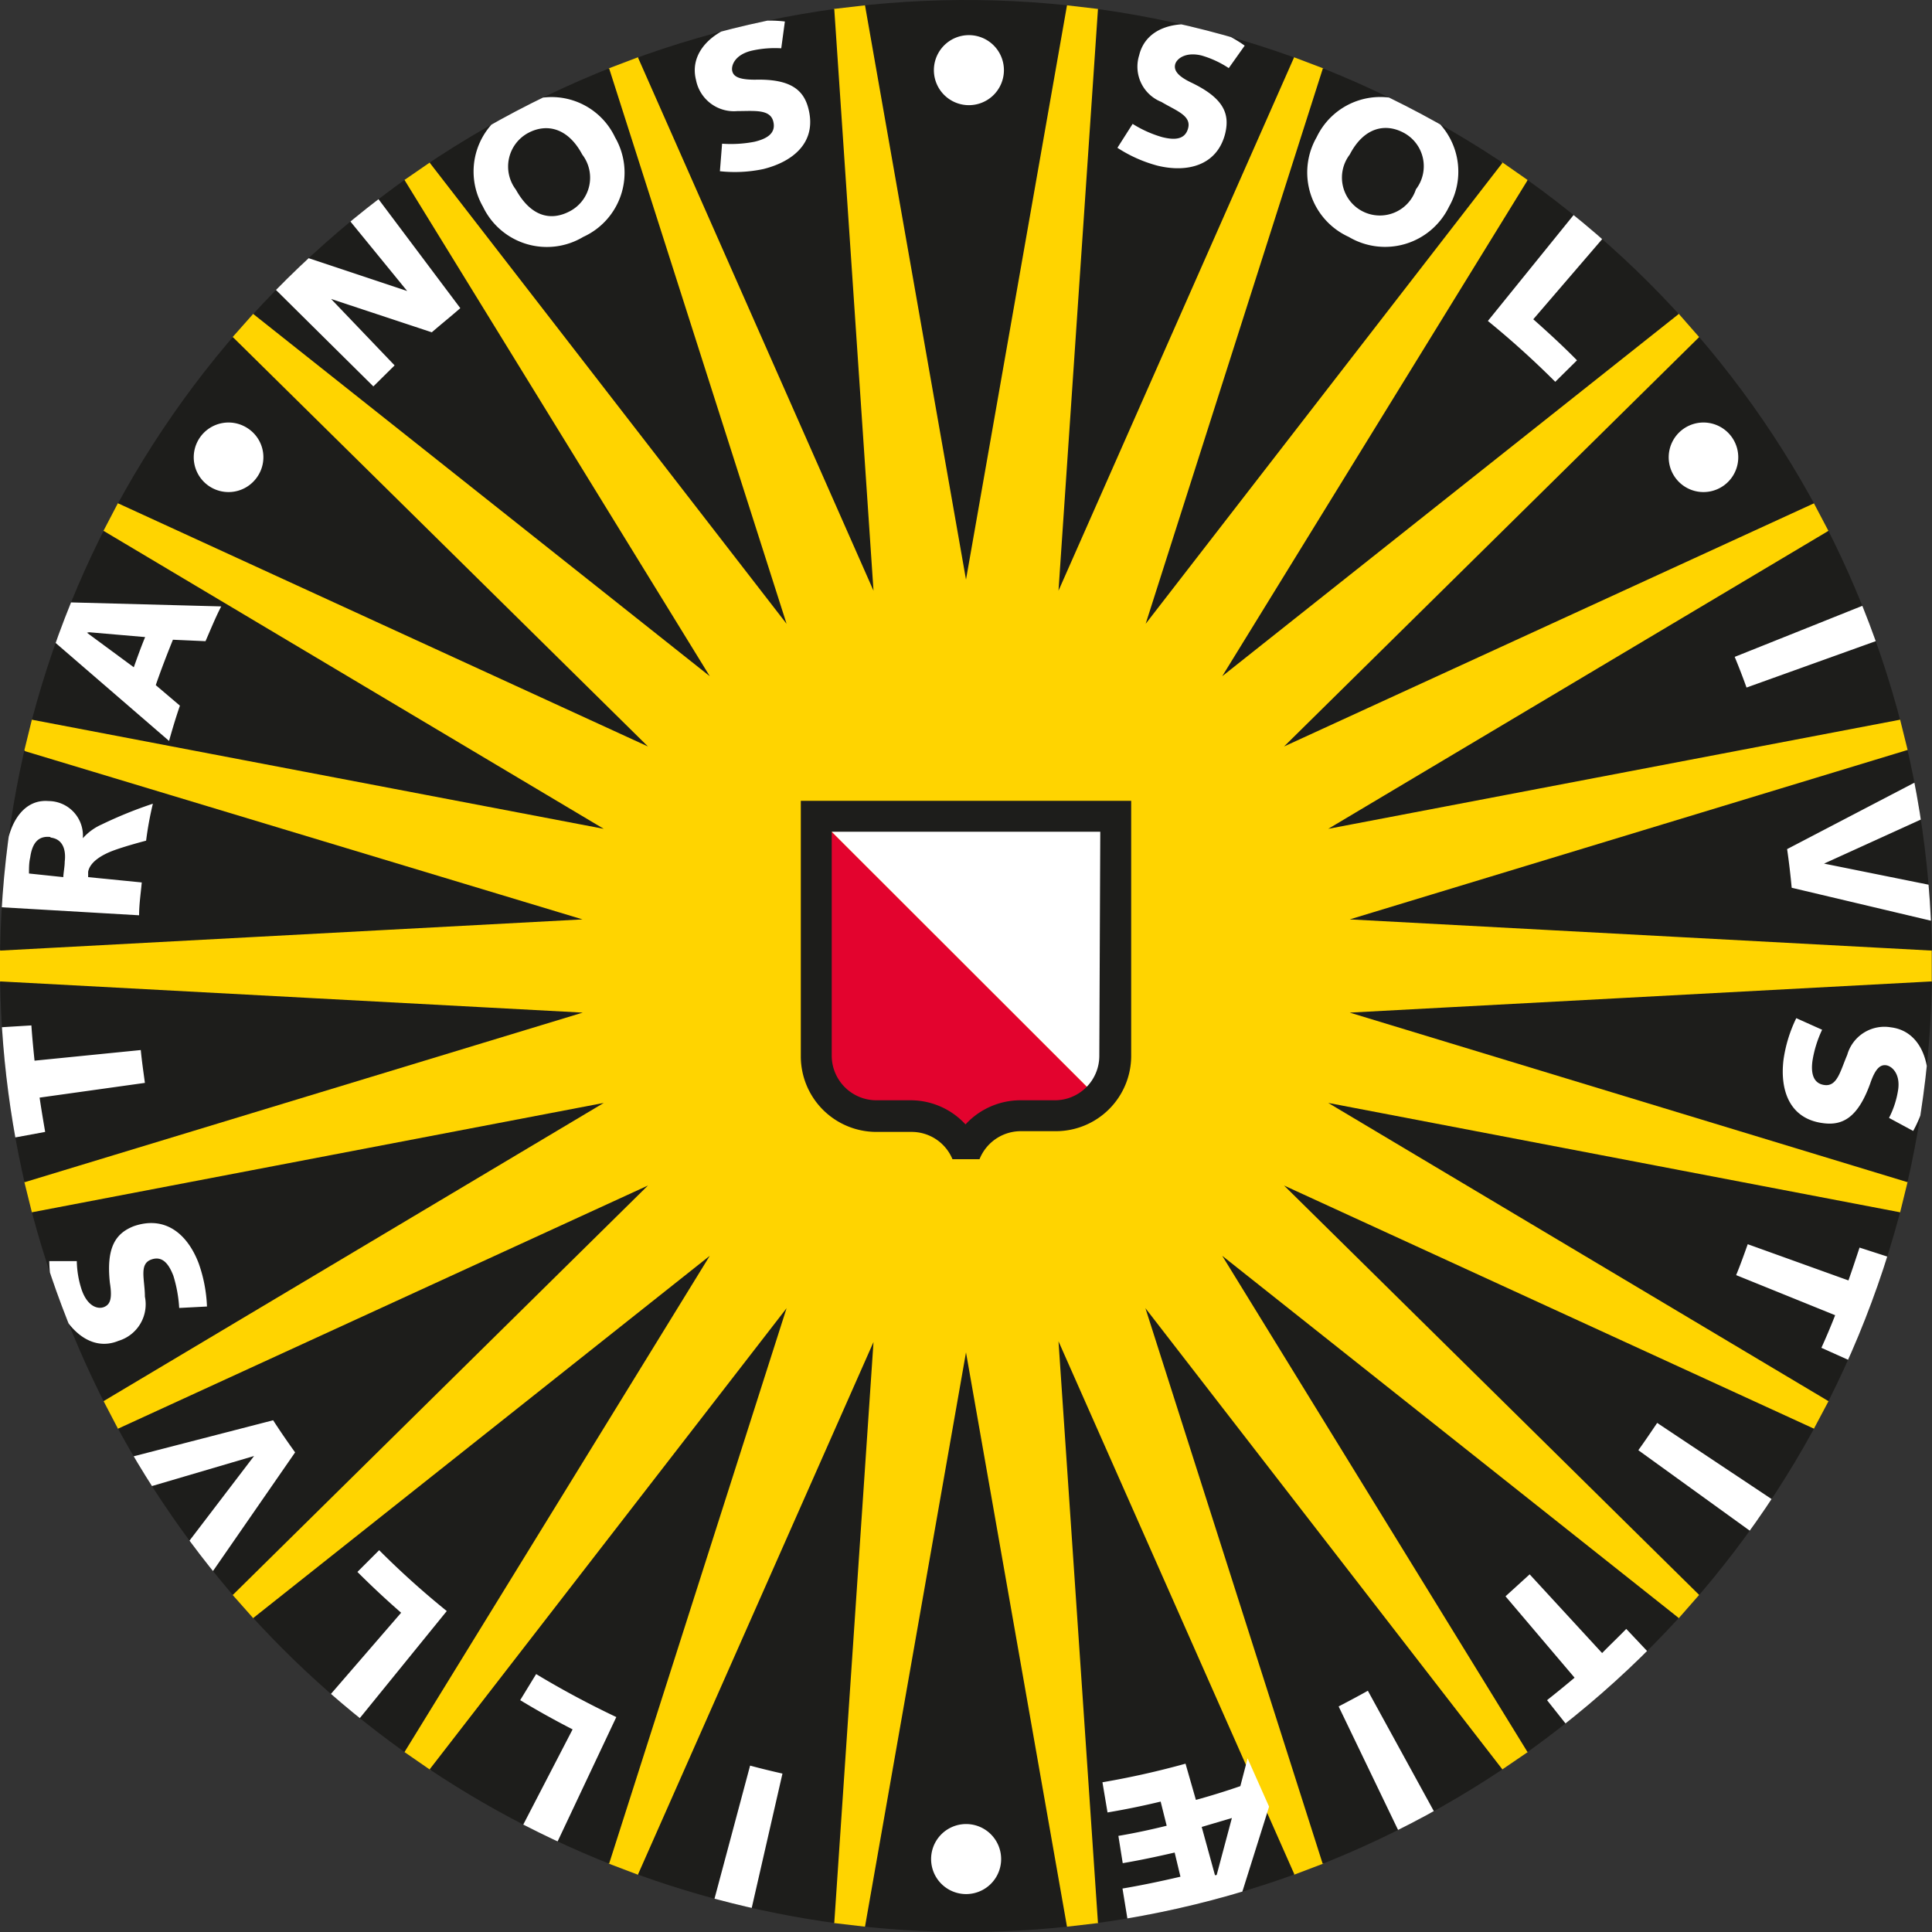
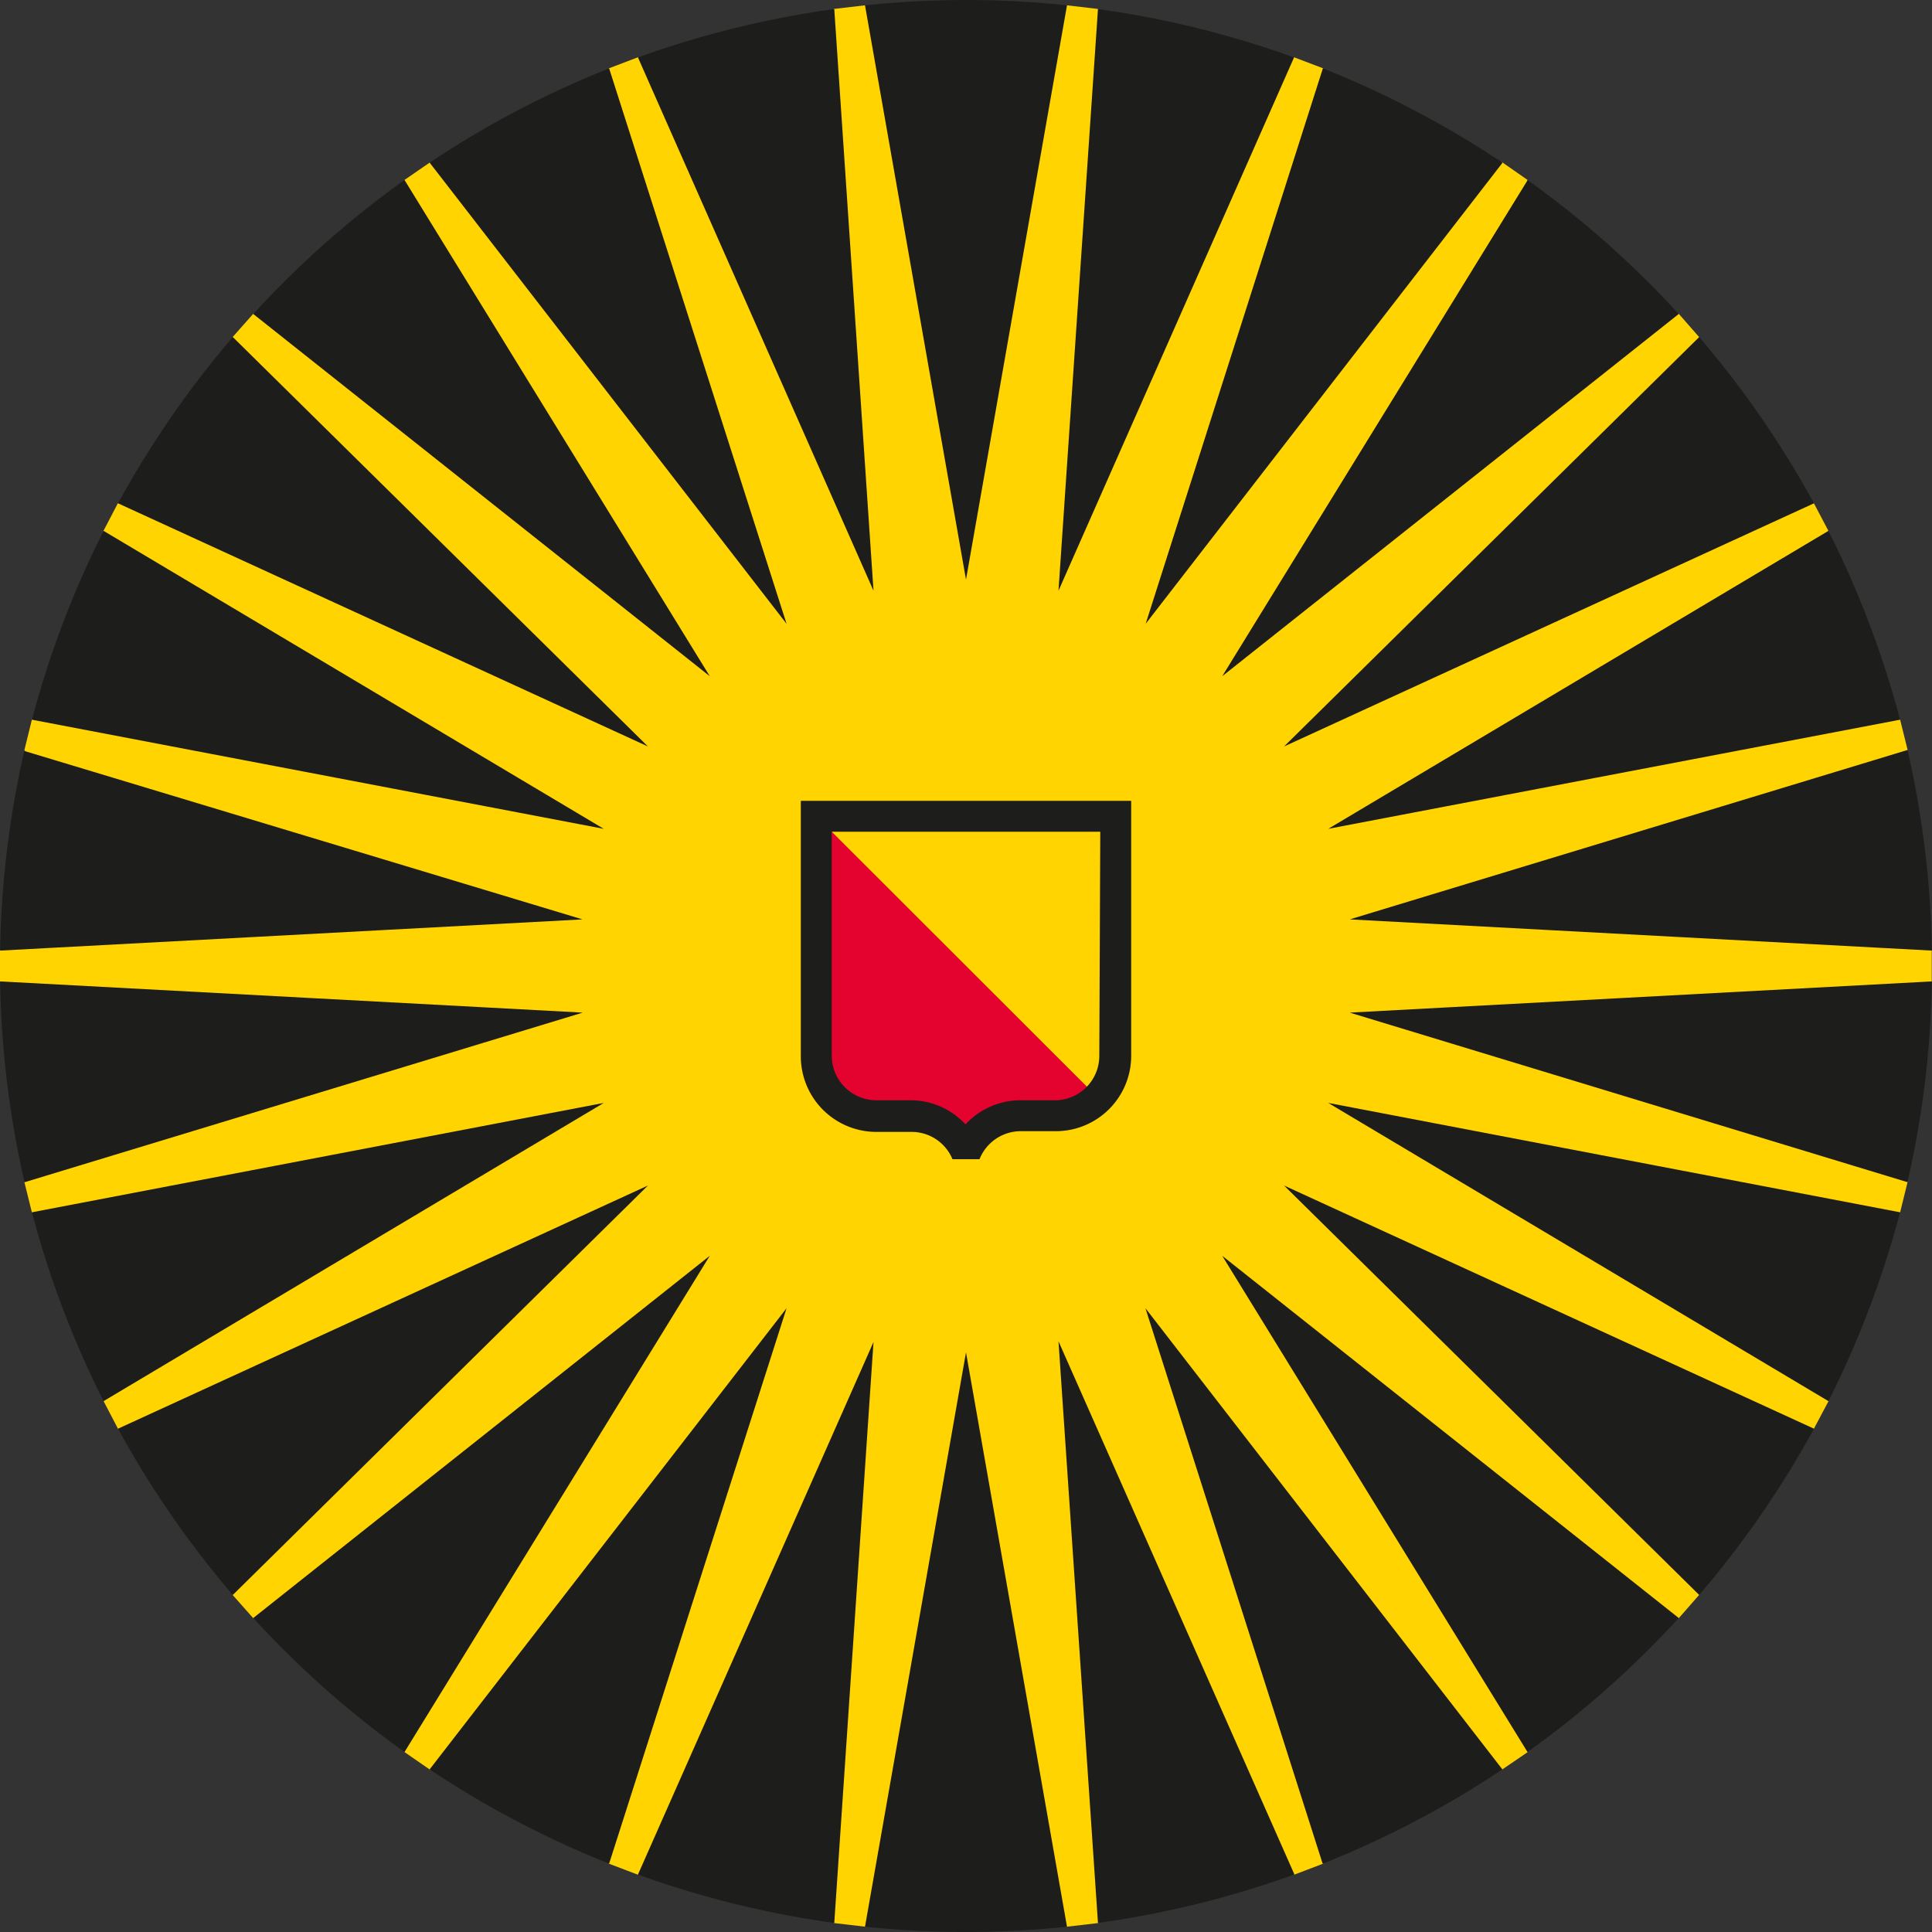
<svg xmlns="http://www.w3.org/2000/svg" id="Laag_1" data-name="Laag 1" viewBox="0 0 80 80">
  <rect x="0" y="0" width="80" height="80" fill="#333333" stroke="none" />
  <defs>
    <style>.cls-1{fill:none;}.cls-2{fill:#ffd400;}.cls-3{clip-path:url(#clip-path);}.cls-4{fill:#1d1d1b;}.cls-5{fill:#fff;}.cls-6{fill:#e3032e;}</style>
    <clipPath id="clip-path">
      <path class="cls-1" d="M40,80A40,40,0,1,0,0,40,40,40,0,0,0,40,80Z" />
    </clipPath>
  </defs>
  <title>logo_uu</title>
  <polygon class="cls-2" points="33.77 1.35 34.53 0.37 35.82 0.22 36.79 0.98 43.21 0.98 44.18 0.22 45.46 0.37 46.22 1.34 52.45 2.88 53.58 2.37 54.79 2.83 55.3 3.96 60.97 6.94 62.19 6.71 63.25 7.45 63.47 8.66 68.28 12.92 69.51 12.99 70.36 13.96 70.29 15.19 73.93 20.47 75.11 20.84 75.71 21.98 75.35 23.16 77.62 29.16 78.68 29.8 78.99 31.05 78.35 32.11 79.12 38.48 79.99 39.35 79.99 40.65 79.12 41.52 78.35 47.88 78.99 48.94 78.68 50.2 77.62 50.83 75.35 56.84 75.72 58.01 75.11 59.16 73.94 59.53 70.29 64.81 70.36 66.04 69.51 67.01 68.28 67.08 63.48 71.33 63.26 72.55 62.19 73.28 60.98 73.06 55.29 76.04 54.79 77.17 53.58 77.63 52.45 77.12 46.23 78.66 45.47 79.63 44.18 79.78 43.21 79.02 36.8 79.02 35.82 79.78 34.54 79.63 33.78 78.66 27.55 77.12 26.42 77.63 25.21 77.17 24.7 76.04 19.03 73.06 17.82 73.29 16.75 72.55 16.53 71.34 11.72 67.08 10.49 67.01 9.63 66.04 9.71 64.81 6.07 59.54 4.89 59.17 4.29 58.02 4.66 56.84 2.38 50.84 1.32 50.2 1.01 48.95 1.65 47.89 0.88 41.52 0 40.65 0 39.35 0.88 38.48 1.65 32.12 1.01 31.06 1.32 29.8 2.38 29.17 4.65 23.16 4.28 21.99 4.88 20.84 6.06 20.47 9.71 15.19 9.63 13.96 10.49 12.99 11.72 12.92 16.52 8.67 16.75 7.45 17.81 6.72 19.02 6.94 24.71 3.96 25.21 2.83 26.42 2.37 27.55 2.88 33.77 1.35" />
  <g class="cls-3">
    <path class="cls-4" d="M44.24-.11,40,24,35.76-.11M45.49,0,43.83,24.46,53.72,2.07m1.16.44L47.44,25.83l15-19.38m1,.71L50.61,28,69.78,12.79m.82.93L53.17,30.91,75.42,20.7M76,21.81,55,34.32,79,29.74m.3,1.22L55.89,38.07l24.44,1.31m0,1.24L55.89,41.93l23.42,7.12M79,50.26,55,45.67,76,58.19m-.58,1.11L53.17,49.09,70.6,66.28m-.82.93L50.61,52,63.43,72.84m-1,.71-15-19.38,7.44,23.32M44.24,80.11,40,56,35.76,80.11M34.52,80l1.65-24.43L26.28,77.93m-1.16-.44,7.45-23.32-15,19.38m-1-.71L29.39,52,10.22,67.21m-.82-.93L26.83,49.09,4.58,59.3M4,58.19,25,45.67,1,50.26m-.3-1.21,23.43-7.12L-.33,40.62m0-1.24,24.45-1.31L.69,31M1,29.74,25,34.32,4,21.81m.58-1.11L26.83,30.91,9.4,13.72m.82-.93L29.39,28,16.57,7.16m1-.71,15,19.38L25.12,2.51m1.16-.44,9.89,22.39L34.52,0m19.2,77.89L43.83,55.54,45.49,80" />
-     <path class="cls-5" d="M66.49,9.73l-3,3.49c.62.55,1.23,1.11,1.81,1.7l-.9.89a36.88,36.88,0,0,0-2.79-2.52L65.3,8.73M77.33,25l-5.5,2.2c.17.41.34.85.49,1.27l5.57-2m2.2,10.21-4.56-.92v0l4.22-1.92-.27-1.54L74,35.16c.08.54.14,1.07.19,1.6l6,1.42M78.36,52.1,77,51.66c-.15.45-.3.91-.46,1.36l-4.17-1.5c-.15.42-.31.87-.48,1.28l4.1,1.66q-.27.69-.57,1.35l1.36.61M73.55,62.2l-4.93-3.28c-.25.37-.52.77-.78,1.13l4.79,3.46m-4.29,5-1-1.06c-.33.34-.68.67-1,1l-3-3.26c-.33.3-.68.62-1,.91l2.86,3.37q-.57.48-1.14.93l.92,1.16m-5.49,3.65-2.85-5.2c-.39.22-.81.44-1.21.65L58,76M46.72,79.67l-.24-1.47c.77-.13,1.54-.29,2.4-.49l-.24-1c-.78.18-1.45.32-2.15.44l-.18-1.13c.65-.11,1.31-.25,2-.42l-.25-1c-.79.19-1.49.33-2.2.45l-.21-1.25a34.75,34.75,0,0,0,3.44-.77l.43,1.5c.62-.17,1.23-.36,1.84-.57l.3-1.15.89,2-1.17,3.72m-1-.89.63-2.36-1.25.37.55,2Zm-19.3,1.57,1.32-5.77c-.44-.1-.9-.21-1.34-.33l-1.53,5.72M23,76.44l2.52-5.34c-1.14-.54-2.24-1.13-3.32-1.78l-.66,1.08c.71.43,1.43.83,2.17,1.21l-2.14,4.13m-6.79-4.45,3.72-4.58a35.18,35.18,0,0,1-2.8-2.52l-.9.9c.58.58,1.19,1.15,1.81,1.69l-3,3.47M6.07,61.6l4.45-1.31h0L7.69,64l1,1.24,3.53-5.1c-.31-.43-.62-.88-.91-1.33l-6,1.55M.41,47.14l1.46-.27c-.08-.47-.16-.94-.23-1.42L6,44.84c-.06-.45-.13-.92-.17-1.36l-4.4.44c-.05-.49-.1-1-.13-1.46l-1.47.09m-.07-5,6,.35c0-.46.07-.91.11-1.36l-2.22-.22s0-.14,0-.22c.07-.4.55-.7,1.07-.89s1.33-.4,1.33-.4a14.1,14.1,0,0,1,.28-1.53,17.52,17.52,0,0,0-2.12.86,2.26,2.26,0,0,0-.78.57h0A1.43,1.43,0,0,0,2,33.17c-1-.08-1.6.86-1.74,2l-.25,0m2.07-.49c.58.06.65.6.6,1,0,.2-.05.44-.06.64l-1.42-.15c0-.23,0-.45.05-.66C1.34,34.85,1.63,34.6,2.1,34.66Zm0-8.25L7,30.68c.14-.5.29-1,.45-1.46l-1-.85c.22-.64.46-1.26.71-1.88l1.35.06c.21-.48.42-1,.65-1.44l-6.39-.17m.92,1.24,2.32.2c-.17.41-.32.83-.47,1.25L3.6,26.2Zm7.62-14.29L15.46,16l.88-.87-2.63-2.75,4.17,1.38c.38-.33.78-.65,1.18-1L15.54,8.07,14.37,9l2.49,3.05-4.32-1.44M46.27,6.12a5.74,5.74,0,0,0,1.66.74c1.23.3,2.46,0,2.8-1.32.19-.78,0-1.45-1.4-2.12-.61-.29-.72-.53-.67-.75s.41-.54,1.1-.37a4.1,4.1,0,0,1,1.12.52l.66-.93a5.3,5.3,0,0,0-1.68-.8c-1.06-.25-2.4,0-2.69,1.2a1.57,1.57,0,0,0,.92,1.93c.6.36,1.24.56,1.11,1.08s-.62.49-1.07.38a4.75,4.75,0,0,1-1.23-.55Zm8.25-.44a2.93,2.93,0,0,0,1.33,4.13A2.94,2.94,0,0,0,60,8.56a2.93,2.93,0,0,0-1.33-4.12A2.92,2.92,0,0,0,54.52,5.68Zm1.37.72c.58-1.12,1.46-1.31,2.22-.91a1.57,1.57,0,0,1,.52,2.35A1.57,1.57,0,1,1,55.89,6.4ZM74.38,42.16a5.79,5.79,0,0,0-.53,1.73c-.15,1.26.25,2.45,1.66,2.62.79.1,1.42-.23,1.93-1.64.22-.65.43-.79.66-.76s.59.34.5,1a3.75,3.75,0,0,1-.38,1.18l1,.54a5.09,5.09,0,0,0,.59-1.76c.13-1.08-.29-2.38-1.51-2.53a1.6,1.6,0,0,0-1.81,1.14c-.28.65-.41,1.31-.93,1.25s-.57-.56-.51-1a4.74,4.74,0,0,1,.4-1.29ZM8.57,54.1a6,6,0,0,0-.34-1.78c-.45-1.19-1.36-2-2.68-1.55-.75.29-1.16.86-1,2.35.11.68,0,.9-.24,1s-.67,0-.92-.69a4,4,0,0,1-.21-1.21l-1.14,0A5,5,0,0,0,2.39,54c.39,1,1.36,2,2.52,1.52A1.58,1.58,0,0,0,6,53.69c0-.69-.25-1.34.25-1.53s.76.23.93.67a5.64,5.64,0,0,1,.24,1.33ZM20,8.56a2.93,2.93,0,0,0,4.15,1.25,2.92,2.92,0,0,0,1.32-4.12,2.91,2.91,0,0,0-4.14-1.25A2.92,2.92,0,0,0,20,8.56Zm1.36-.71a1.58,1.58,0,0,1,.52-2.35c.76-.4,1.64-.21,2.23.9a1.57,1.57,0,0,1-.52,2.35C22.83,9.15,22,9,21.36,7.85Zm8.45-.76A5.73,5.73,0,0,0,31.61,7c1.24-.31,2.21-1.11,1.87-2.48-.19-.78-.72-1.26-2.22-1.22-.68,0-.89-.14-.94-.36s.1-.67.8-.84A4.37,4.37,0,0,1,32.35,2L32.5.89A5.29,5.29,0,0,0,30.64,1c-1.05.26-2.12,1.12-1.82,2.31a1.6,1.6,0,0,0,1.71,1.29c.7,0,1.36-.09,1.49.43s-.32.73-.78.84a5.11,5.11,0,0,1-1.34.08ZM40,4.35a1.45,1.45,0,1,0,0-2.89,1.45,1.45,0,0,0,0,2.89Zm29.35,15.4a1.44,1.44,0,1,0,.37-2A1.44,1.44,0,0,0,69.35,19.75ZM38.56,77.1a1.45,1.45,0,0,0,2.89,0,1.45,1.45,0,1,0-2.89,0ZM10.65,19.75a1.43,1.43,0,0,0-.37-2,1.44,1.44,0,1,0,.37,2Z" />
  </g>
  <path class="cls-6" d="M45.49,45.48a2.48,2.48,0,0,1-1.77.75H42.26a2.46,2.46,0,0,0-2,1h-.54a2.46,2.46,0,0,0-2-1H36.29a2.48,2.48,0,0,1-2.48-2.48V33.81" />
-   <path class="cls-5" d="M33.81,33.81H46.19v9.94a2.47,2.47,0,0,1-.7,1.73" />
  <path class="cls-4" d="M46.84,43.72a3.12,3.12,0,0,1-3.12,3.12H42.26A1.84,1.84,0,0,0,40.56,48H39.44a1.83,1.83,0,0,0-1.7-1.13H36.29a3.13,3.13,0,0,1-3.13-3.12V33.16H46.84Zm-1.28-9.28H34.44v9.28a1.85,1.85,0,0,0,1.85,1.84h1.45a3.09,3.09,0,0,1,2.24,1h0a3.09,3.09,0,0,1,2.24-1h1.46a1.84,1.84,0,0,0,1.84-1.84Z" />
</svg>